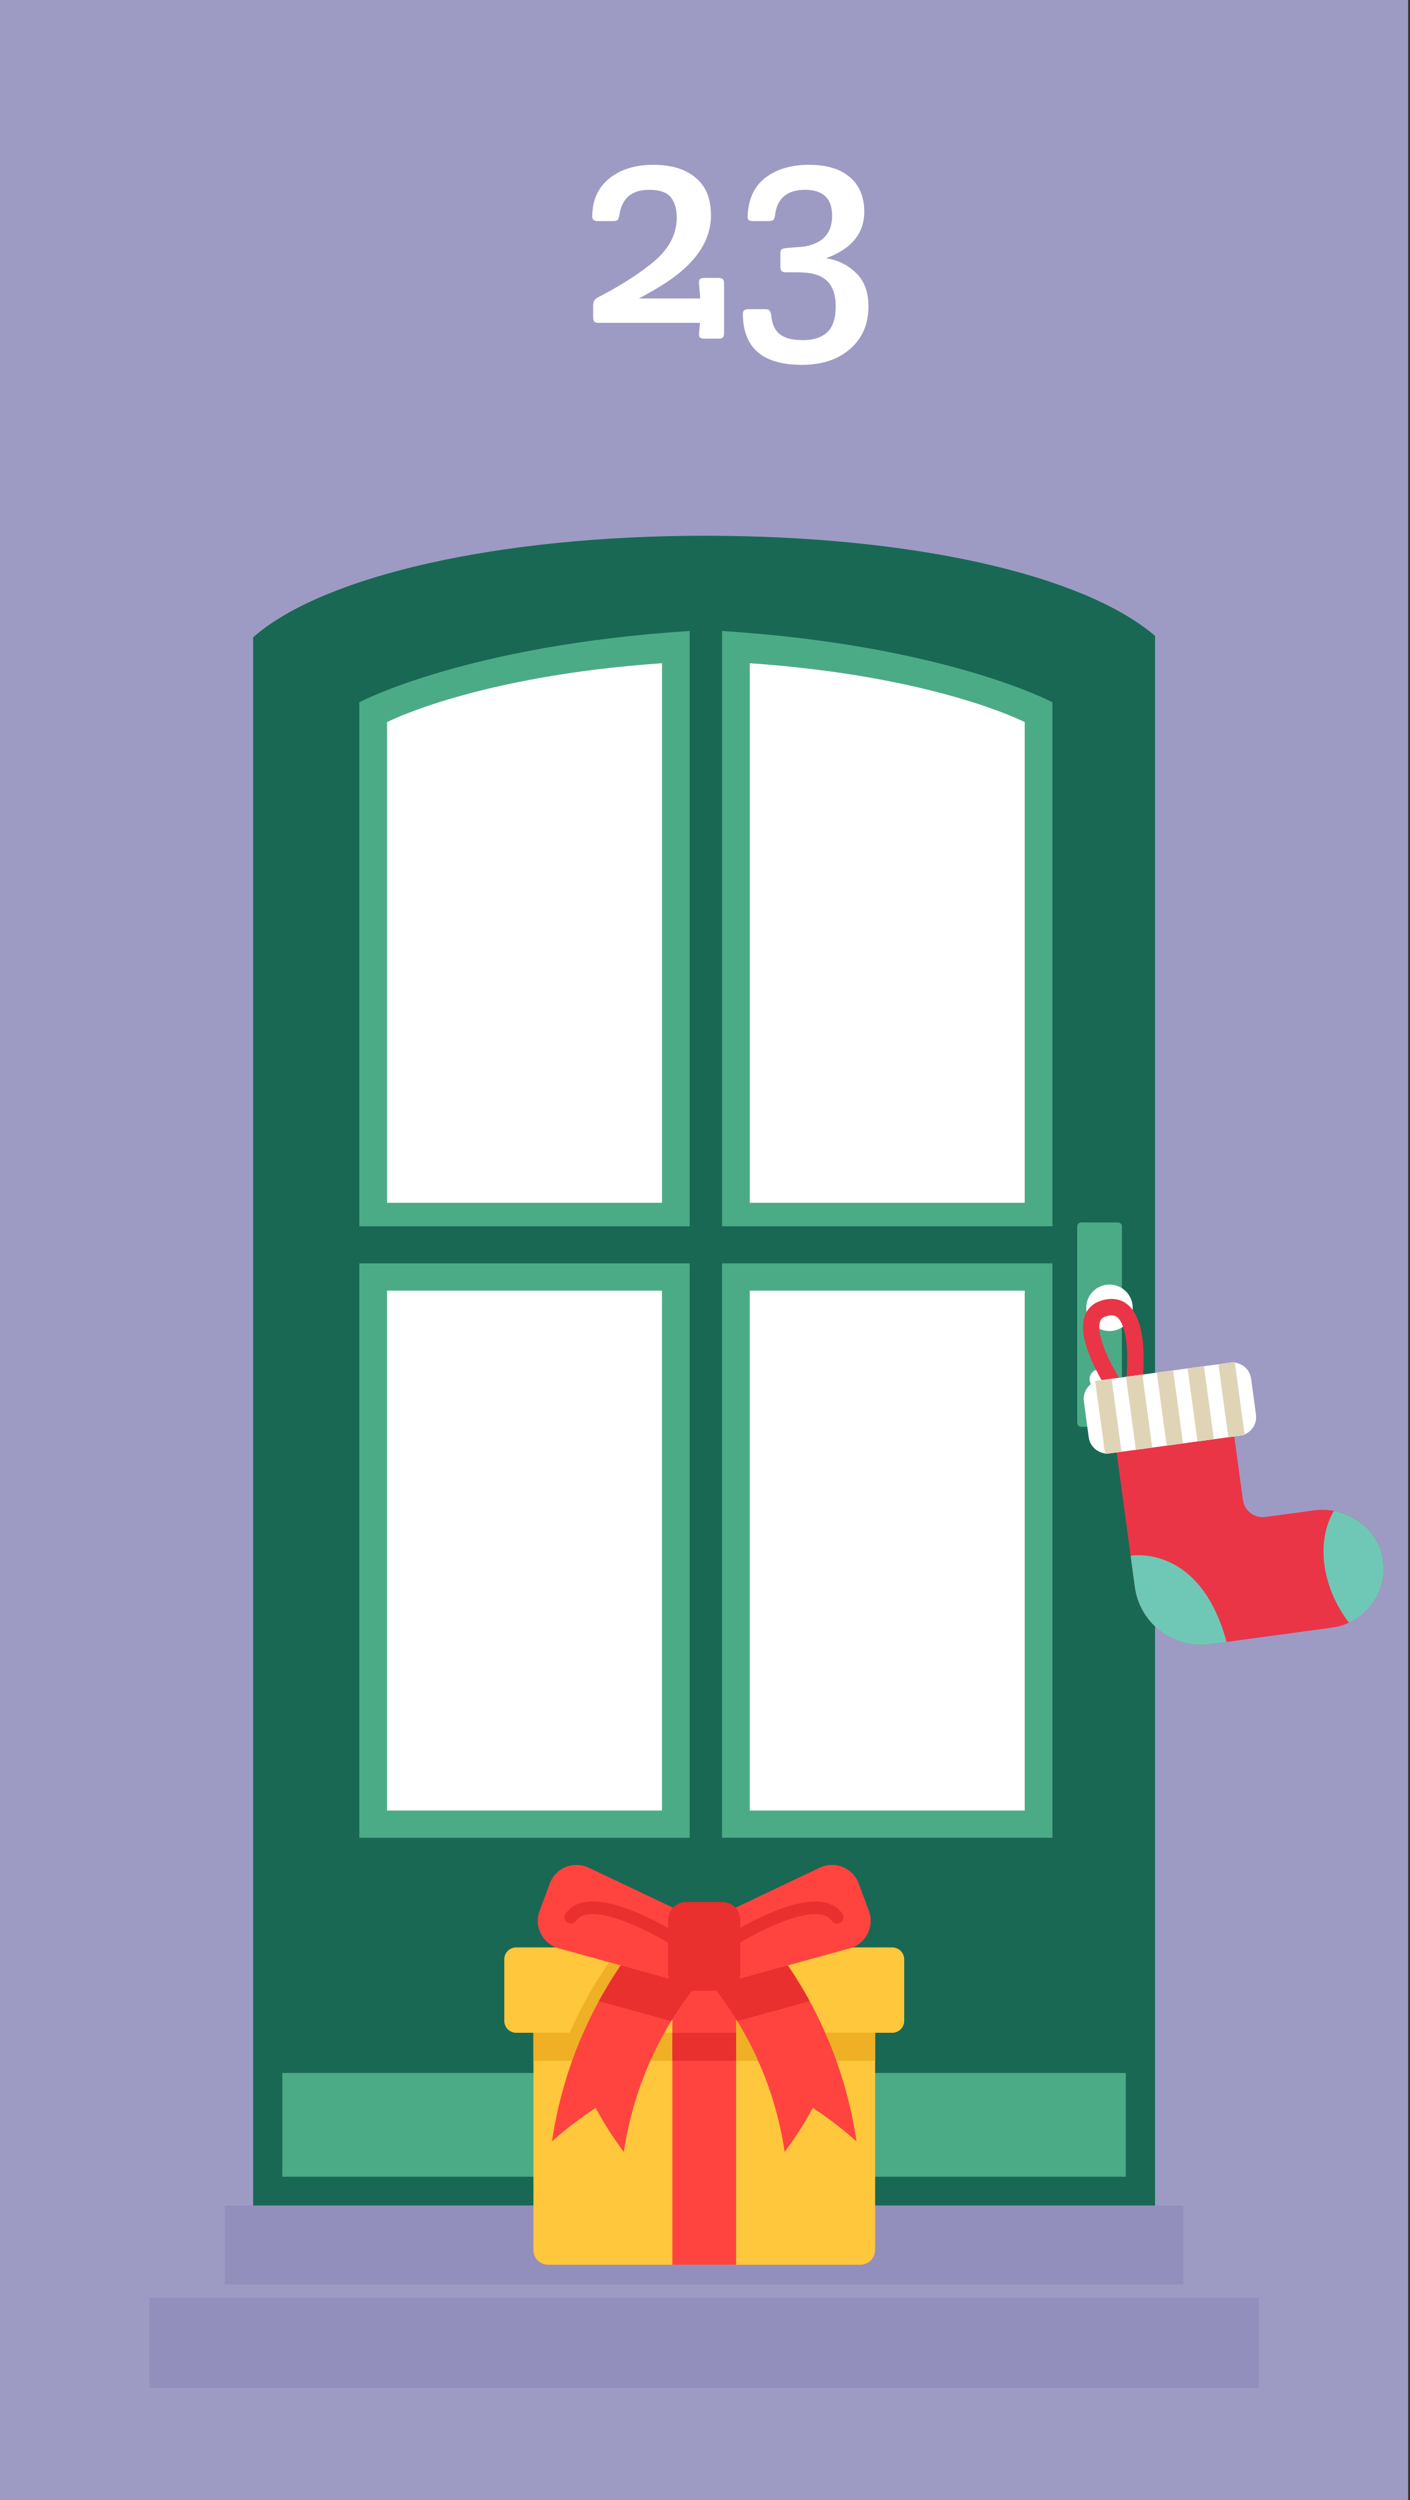
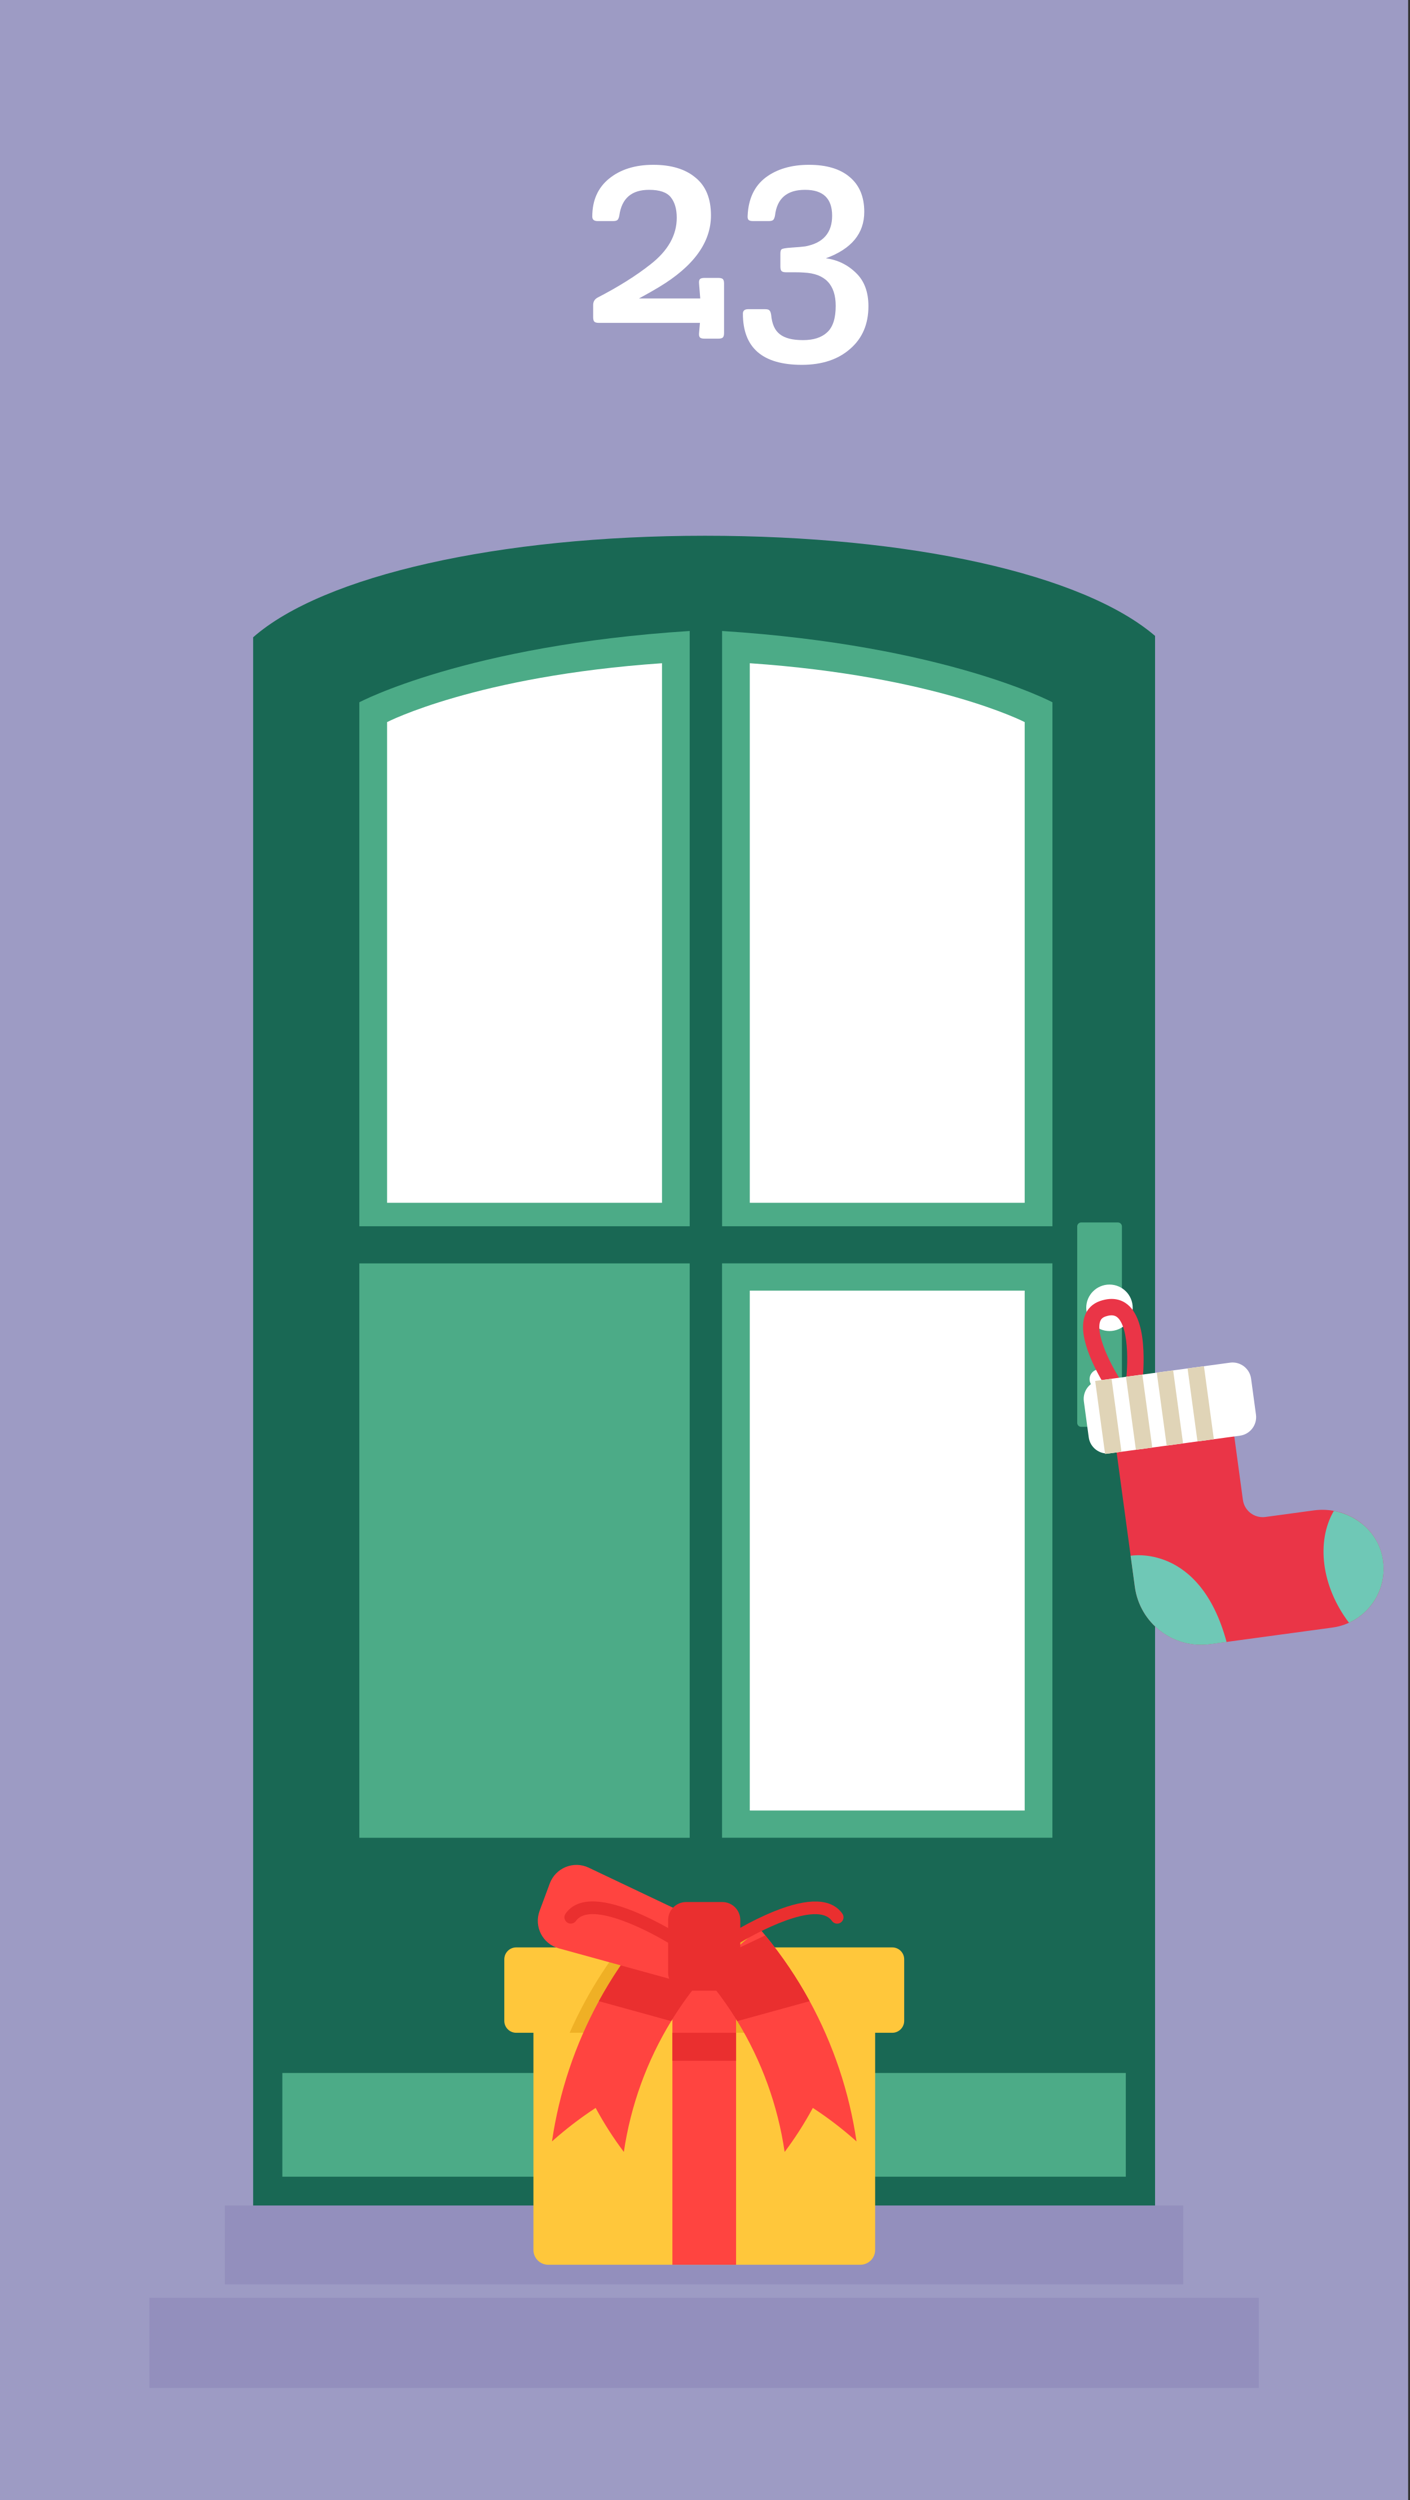
<svg xmlns="http://www.w3.org/2000/svg" width="237" height="420" viewBox="0 0 237 420" fill="none">
  <rect x="0" y="0" width="237" height="420" fill="#333333" stroke="none" />
  <g clip-path="url(#clip0_1_1782)">
    <path d="M236.689 0H0V420H236.689V0Z" fill="#9D9BC4" />
    <path d="M42.548 107.051V370.836H194.148V106.819C182.019 96.439 153.075 89.998 118.485 89.998C83.895 89.998 54.361 96.684 42.555 107.051H42.548Z" fill="#196854" />
    <path d="M115.928 212.233H60.401V308.721H115.928V212.233Z" fill="#4CAB87" />
-     <path d="M111.265 216.806H65.058V304.142H111.265V216.806Z" fill="white" />
    <path d="M115.928 105.997V205.997H60.401V117.972C60.401 117.972 78.423 108.392 115.928 105.997Z" fill="#4CAB87" />
    <path d="M111.272 111.412V202.049H65.065V121.301C65.065 121.301 80.067 113.562 111.272 111.412Z" fill="white" />
    <path d="M121.365 308.714H176.892V212.226H121.365L121.365 308.714Z" fill="#4CAB87" />
    <path d="M126.028 304.142H172.235V216.806H126.028L126.028 304.142Z" fill="white" />
    <path d="M121.372 105.997V205.997H176.899V117.972C176.899 117.972 158.877 108.392 121.372 105.997Z" fill="#4CAB87" />
    <path d="M126.028 111.412V202.049H172.235V121.301C172.235 121.301 157.233 113.562 126.028 111.412Z" fill="white" />
    <path d="M189.232 348.235H47.457V365.653H189.232V348.235Z" fill="#4CAB87" />
    <path d="M187.911 205.358H181.731C181.362 205.358 181.063 205.656 181.063 206.025V239.021C181.063 239.389 181.362 239.688 181.731 239.688H187.911C188.28 239.688 188.579 239.389 188.579 239.021V206.025C188.579 205.656 188.28 205.358 187.911 205.358Z" fill="#4CAB87" />
    <path d="M186.486 223.597C188.642 223.597 190.391 221.849 190.391 219.692C190.391 217.536 188.642 215.787 186.486 215.787C184.329 215.787 182.581 217.536 182.581 219.692C182.581 221.849 184.329 223.597 186.486 223.597Z" fill="white" />
    <path d="M186.486 231.688C186.486 230.768 185.741 230.017 184.814 230.017C183.887 230.017 183.143 230.761 183.143 231.688C183.143 232.278 183.452 232.798 183.915 233.093V235.383C183.915 235.874 184.315 236.282 184.814 236.282C185.313 236.282 185.713 235.881 185.713 235.383V233.093C186.177 232.798 186.486 232.278 186.486 231.688Z" fill="white" />
    <path d="M198.889 370.492H37.793V383.745H198.889V370.492Z" fill="#938FBD" />
    <path d="M211.58 385.993H25.109V401.142H211.58V385.993Z" fill="#938FBD" />
    <path d="M144.605 380.444H92.147C90.771 380.444 89.661 379.327 89.661 377.958V337.84H147.098V377.958C147.098 379.334 145.982 380.444 144.612 380.444H144.605Z" fill="#FFC73B" />
-     <path d="M89.654 337.84H147.091V346.191H89.654V337.84Z" fill="#EFB025" />
    <path d="M151.98 329.138V339.477C151.98 340.579 151.081 341.478 149.978 341.478H86.767C85.665 341.478 84.766 340.586 84.766 339.477V329.138C84.766 328.035 85.658 327.136 86.767 327.136H149.978C151.081 327.136 151.98 328.028 151.98 329.138Z" fill="#FFC73B" />
    <path d="M116.09 331.891C115.655 332.397 115.226 332.917 114.805 333.436C113.246 335.375 111.82 337.405 110.535 339.512C110.141 340.158 109.755 340.818 109.383 341.478H95.75C96.544 339.673 97.422 337.896 98.363 336.162C100.077 333.015 102.036 329.995 104.22 327.136C104.74 326.455 105.281 325.781 105.829 325.114C106.159 324.713 106.489 324.32 106.826 323.927C108.069 325.001 109.312 326.069 110.556 327.143C110.745 327.312 110.942 327.474 111.132 327.642C112.599 328.906 114.067 330.171 115.535 331.435C115.718 331.589 115.893 331.744 116.076 331.898L116.09 331.891Z" fill="#EFB025" />
    <path d="M136.423 341.478H122.79C122.418 340.818 122.039 340.158 121.639 339.512C120.353 337.405 118.92 335.375 117.368 333.436C116.947 332.917 116.518 332.397 116.083 331.891C116.266 331.737 116.441 331.582 116.624 331.428C118.092 330.164 119.56 328.899 121.027 327.635C121.217 327.467 121.414 327.305 121.603 327.136C122.847 326.062 124.09 324.994 125.333 323.92C125.67 324.313 126.007 324.706 126.33 325.107C126.878 325.774 127.412 326.448 127.939 327.129C130.123 329.995 132.082 333.008 133.803 336.155C134.751 337.889 135.622 339.659 136.416 341.471L136.423 341.478Z" fill="#EFB025" />
    <path d="M118.373 331.898C117.937 332.404 117.509 332.924 117.087 333.443C115.528 335.382 114.102 337.412 112.817 339.519C108.729 346.205 106.011 353.678 104.86 361.495C103.139 359.212 101.545 356.74 100.119 354.099C97.604 355.743 95.146 357.618 92.779 359.725C93.994 351.43 96.677 343.459 100.653 336.169C102.781 332.271 105.274 328.569 108.118 325.121C108.449 324.72 108.779 324.327 109.116 323.934C110.556 325.17 111.988 326.406 113.428 327.649C114.896 328.913 116.364 330.178 117.832 331.442C118.014 331.596 118.19 331.751 118.373 331.905V331.898Z" fill="#FF4440" />
    <path d="M143.966 359.725C141.599 357.611 139.141 355.736 136.626 354.099C135.194 356.74 133.606 359.212 131.886 361.495C130.741 353.678 128.023 346.205 123.928 339.519C122.643 337.412 121.21 335.382 119.658 333.443C119.236 332.924 118.808 332.404 118.373 331.898C118.555 331.744 118.731 331.589 118.913 331.435C120.381 330.171 121.849 328.906 123.317 327.642C124.757 326.406 126.19 325.17 127.629 323.927C127.967 324.32 128.304 324.713 128.627 325.114C131.471 328.562 133.972 332.271 136.093 336.162C140.068 343.452 142.751 351.423 143.966 359.718V359.725Z" fill="#FF4440" />
    <path d="M113.021 331.898H123.724V341.485H113.021V331.898Z" fill="#FF4440" />
    <path d="M136.093 336.169L123.928 339.519C122.643 337.412 121.21 335.382 119.658 333.443L118.913 331.435L118.373 329.988L123.317 327.642L128.627 325.121C131.471 328.569 133.972 332.278 136.093 336.169Z" fill="#EA2F2F" />
    <path d="M118.373 329.988L117.832 331.435L117.087 333.443C115.528 335.382 114.102 337.412 112.817 339.519L100.653 336.169C102.781 332.271 105.274 328.569 108.118 325.121L113.428 327.642L118.373 329.988Z" fill="#EA2F2F" />
-     <path d="M137.792 313.743L118.373 322.965L122.102 332.994L142.828 327.291C145.539 326.546 147.028 323.639 146.045 320.998L144.331 316.398C143.355 313.764 140.321 312.535 137.785 313.743H137.792Z" fill="#FF4440" />
    <path d="M98.953 313.743L118.373 322.965L114.643 332.994L93.917 327.291C91.206 326.546 89.717 323.639 90.7 320.998L92.407 316.398C93.39 313.764 96.418 312.535 98.953 313.743Z" fill="#FF4440" />
    <path d="M123.008 326.996C122.657 326.996 122.306 326.82 122.109 326.504C121.793 326.006 121.934 325.346 122.432 325.029C122.58 324.938 126.077 322.712 130.095 321.089C135.882 318.751 139.745 318.877 141.585 321.462C141.929 321.946 141.81 322.613 141.332 322.951C140.855 323.288 140.18 323.175 139.843 322.698C137.357 319.186 127.018 324.643 123.598 326.834C123.422 326.947 123.219 327.003 123.022 327.003L123.008 326.996Z" fill="#EA2F2F" />
    <path d="M113.632 326.996C113.435 326.996 113.232 326.94 113.056 326.827C109.629 324.636 99.297 319.179 96.811 322.691C96.467 323.175 95.799 323.288 95.322 322.944C94.837 322.599 94.725 321.932 95.069 321.455C96.902 318.863 100.765 318.736 106.559 321.082C110.577 322.705 114.074 324.931 114.222 325.022C114.72 325.338 114.868 326.006 114.545 326.497C114.341 326.813 113.997 326.989 113.639 326.989L113.632 326.996Z" fill="#EA2F2F" />
    <path d="M121.414 319.516H115.325C113.66 319.516 112.304 320.865 112.304 322.536V331.386C112.304 333.05 113.653 334.406 115.325 334.406H121.414C123.078 334.406 124.434 333.057 124.434 331.386V322.536C124.434 320.872 123.085 319.516 121.414 319.516Z" fill="#EA2F2F" />
    <path d="M113.021 341.478H123.724V380.444H113.021V341.478Z" fill="#FF4440" />
    <path d="M113.021 341.478H123.724V346.184H113.021V341.478Z" fill="#EA2F2F" />
    <path d="M185.917 233.135L188.227 231.639C188.227 231.639 187.083 229.862 186.12 227.72C185.573 226.498 185.186 225.395 184.969 224.44C184.674 223.134 184.772 222.389 184.912 222.003C185.06 221.575 185.327 221.322 185.804 221.153C186.949 220.76 187.483 221.034 187.785 221.273C188.256 221.652 188.656 222.403 188.944 223.436C189.211 224.405 189.379 225.613 189.443 227.018C189.555 229.49 189.295 231.716 189.295 231.737L192.027 232.061C192.041 231.962 192.315 229.623 192.196 226.926C192.125 225.311 191.929 223.892 191.599 222.719C191.149 221.09 190.447 219.882 189.513 219.13C188.656 218.435 187.16 217.775 184.912 218.548C183.641 218.983 182.742 219.868 182.321 221.097C181.956 222.158 181.949 223.492 182.3 225.051C182.56 226.189 183.002 227.474 183.634 228.872C184.688 231.204 185.882 233.051 185.931 233.128L185.917 233.135Z" fill="#EA3547" />
    <path d="M207.443 241.142L208.911 251.951C209.164 253.798 210.857 255.083 212.697 254.83L220.851 253.721C226.259 252.99 231.534 256.509 232.433 261.896C233.36 267.466 229.497 272.656 223.948 273.407L203.405 276.196C197.245 277.031 191.585 272.719 190.749 266.56L187.666 243.818L207.443 241.135V241.142Z" fill="#EA3547" />
    <path d="M232.433 261.896C233.198 266.468 230.726 270.781 226.744 272.6C222.087 266.461 221.216 258.939 224.194 253.812C228.282 254.557 231.731 257.647 232.44 261.896H232.433Z" fill="#6FC8B6" />
    <path d="M190.749 266.567L190.04 261.348C190.04 261.348 201.67 259.185 206.172 275.83L203.405 276.203C197.246 277.038 191.585 272.726 190.749 266.567Z" fill="#6FC8B6" />
    <path d="M186.528 244.141L208.427 241.17C210.134 240.938 211.342 239.351 211.11 237.644L210.288 231.59C210.056 229.883 208.469 228.675 206.762 228.907L184.863 231.878C183.157 232.11 181.949 233.697 182.18 235.404L183.002 241.458C183.234 243.165 184.821 244.373 186.528 244.141Z" fill="white" />
-     <path d="M207.549 228.802L204.796 229.174L206.46 241.437L209.213 241.065L207.549 228.802Z" fill="#E0D4B7" />
    <path d="M202.366 229.504L199.613 229.876L201.277 242.139L204.03 241.767L202.366 229.504Z" fill="#E0D4B7" />
    <path d="M197.189 230.206L194.436 230.579L196.101 242.841L198.854 242.469L197.189 230.206Z" fill="#E0D4B7" />
    <path d="M192.013 230.909L189.26 231.281L190.925 243.544L193.678 243.172L192.013 230.909Z" fill="#E0D4B7" />
    <path d="M186.837 231.611L184.084 231.983L185.748 244.246L188.501 243.874L186.837 231.611Z" fill="#E0D4B7" />
    <path d="M109.102 31.887C106.169 31.887 104.502 33.321 104.102 36.187C104.035 36.554 103.935 36.804 103.802 36.937C103.669 37.071 103.419 37.137 103.052 37.137H100.452C99.852 37.137 99.552 36.887 99.552 36.387C99.552 33.654 100.502 31.521 102.402 29.987C104.302 28.454 106.769 27.687 109.802 27.687C112.835 27.687 115.202 28.404 116.902 29.837C118.635 31.237 119.502 33.354 119.502 36.187C119.502 40.721 116.585 44.737 110.752 48.237C109.819 48.804 108.702 49.437 107.402 50.137H117.702L117.502 47.637C117.469 47.271 117.519 47.021 117.652 46.887C117.785 46.754 118.035 46.687 118.402 46.687H120.752C121.119 46.687 121.369 46.754 121.502 46.887C121.635 47.021 121.702 47.271 121.702 47.637V55.937C121.702 56.304 121.635 56.554 121.502 56.687C121.369 56.821 121.119 56.887 120.752 56.887H118.402C118.035 56.887 117.785 56.821 117.652 56.687C117.519 56.554 117.469 56.304 117.502 55.937L117.652 54.237H100.652C100.285 54.237 100.035 54.171 99.902 54.037C99.769 53.904 99.702 53.654 99.702 53.287V51.237C99.702 50.637 99.985 50.204 100.552 49.937C104.019 48.137 106.935 46.304 109.302 44.437C112.269 42.137 113.752 39.521 113.752 36.587C113.752 35.121 113.419 33.971 112.752 33.137C112.085 32.304 110.869 31.887 109.102 31.887ZM134.77 61.287C128.17 61.287 124.87 58.421 124.87 52.687C124.87 52.187 125.17 51.937 125.77 51.937H128.57C128.97 51.937 129.22 52.004 129.32 52.137C129.454 52.237 129.554 52.487 129.62 52.887C129.754 54.421 130.237 55.504 131.07 56.137C131.904 56.804 133.204 57.137 134.97 57.137C136.737 57.137 138.087 56.704 139.02 55.837C139.987 54.971 140.47 53.487 140.47 51.387C140.47 47.821 138.687 45.954 135.12 45.787C134.754 45.754 134.237 45.737 133.57 45.737H132.12C131.754 45.737 131.504 45.671 131.37 45.537C131.237 45.404 131.17 45.154 131.17 44.787V42.587C131.17 42.221 131.237 41.987 131.37 41.887C131.504 41.754 132.087 41.654 133.12 41.587C134.154 41.521 134.904 41.454 135.37 41.387C138.37 40.821 139.87 39.104 139.87 36.237C139.87 33.337 138.354 31.887 135.32 31.887C132.287 31.887 130.604 33.321 130.27 36.187C130.204 36.554 130.104 36.804 129.97 36.937C129.837 37.071 129.587 37.137 129.22 37.137H126.57C126.204 37.137 125.954 37.071 125.82 36.937C125.687 36.804 125.637 36.554 125.67 36.187C125.804 33.387 126.804 31.271 128.67 29.837C130.57 28.404 133.004 27.687 135.97 27.687C138.937 27.687 141.22 28.371 142.82 29.737C144.454 31.104 145.27 33.054 145.27 35.587C145.27 39.221 143.12 41.821 138.82 43.387C140.787 43.654 142.47 44.471 143.87 45.837C145.27 47.171 145.97 49.037 145.97 51.437C145.97 54.437 144.954 56.821 142.92 58.587C140.887 60.387 138.17 61.287 134.77 61.287Z" fill="white" />
  </g>
  <defs>
    <clipPath id="clip0_1_1782">
      <rect width="236.689" height="420" fill="white" />
    </clipPath>
  </defs>
</svg>